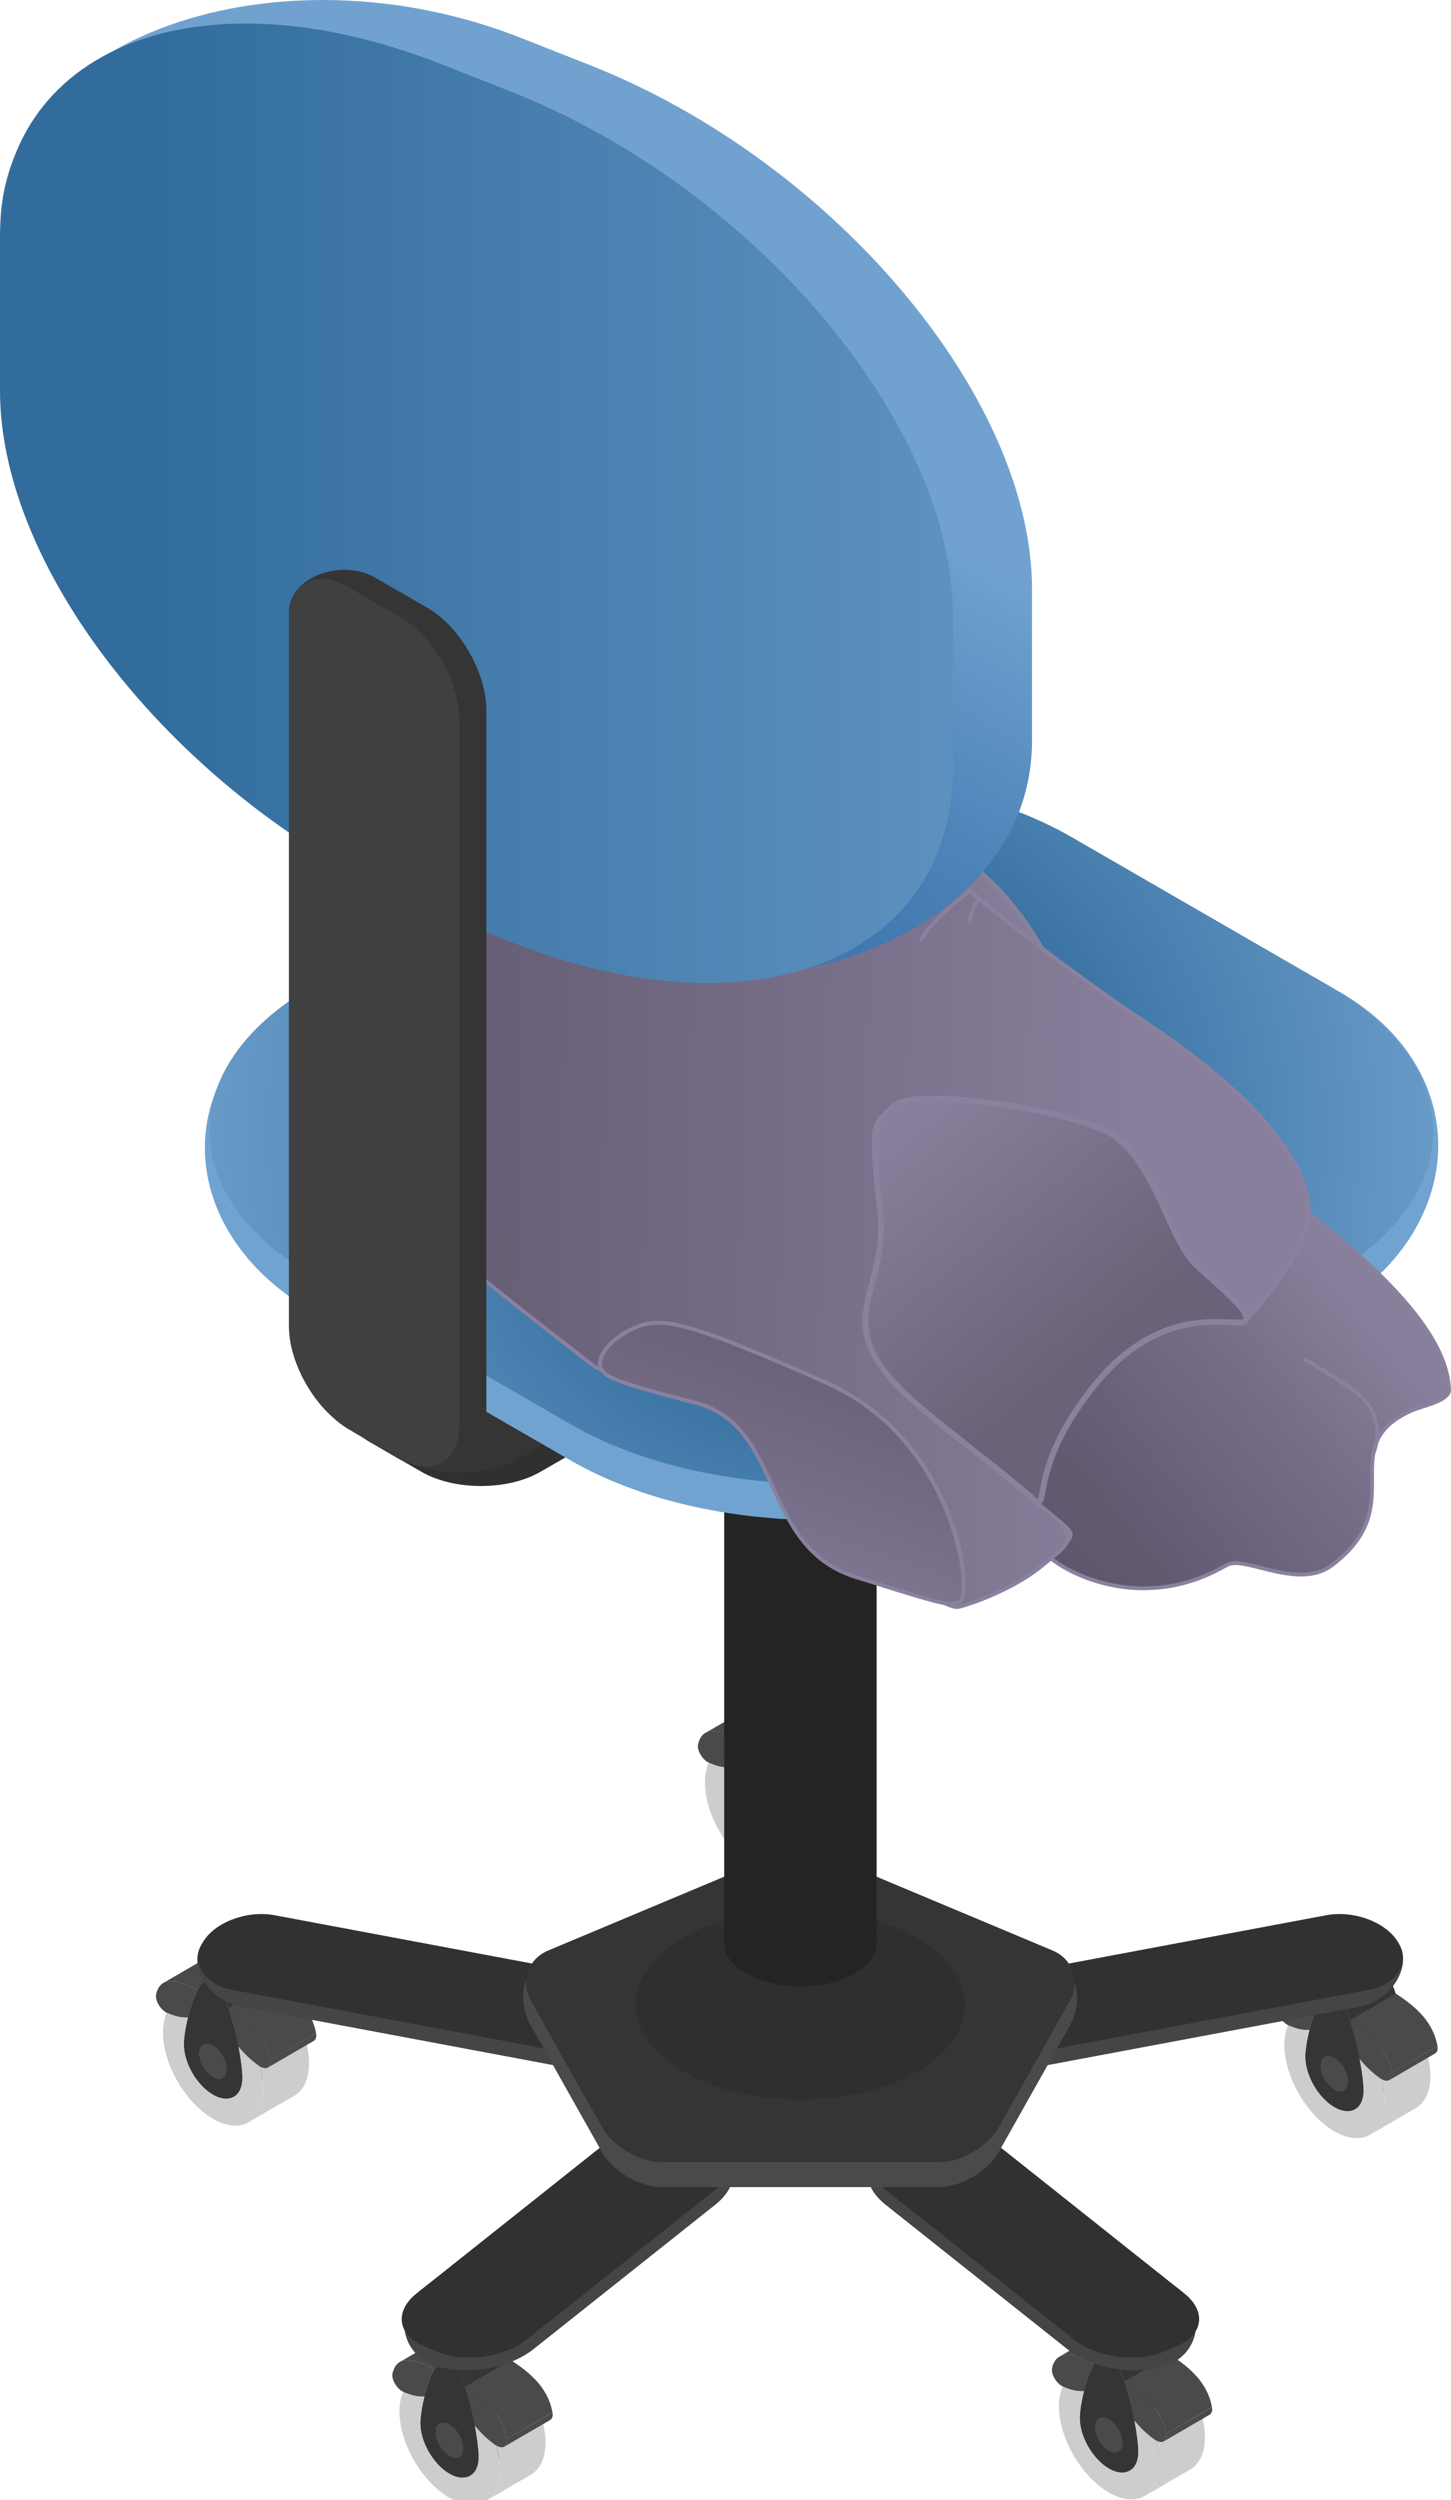
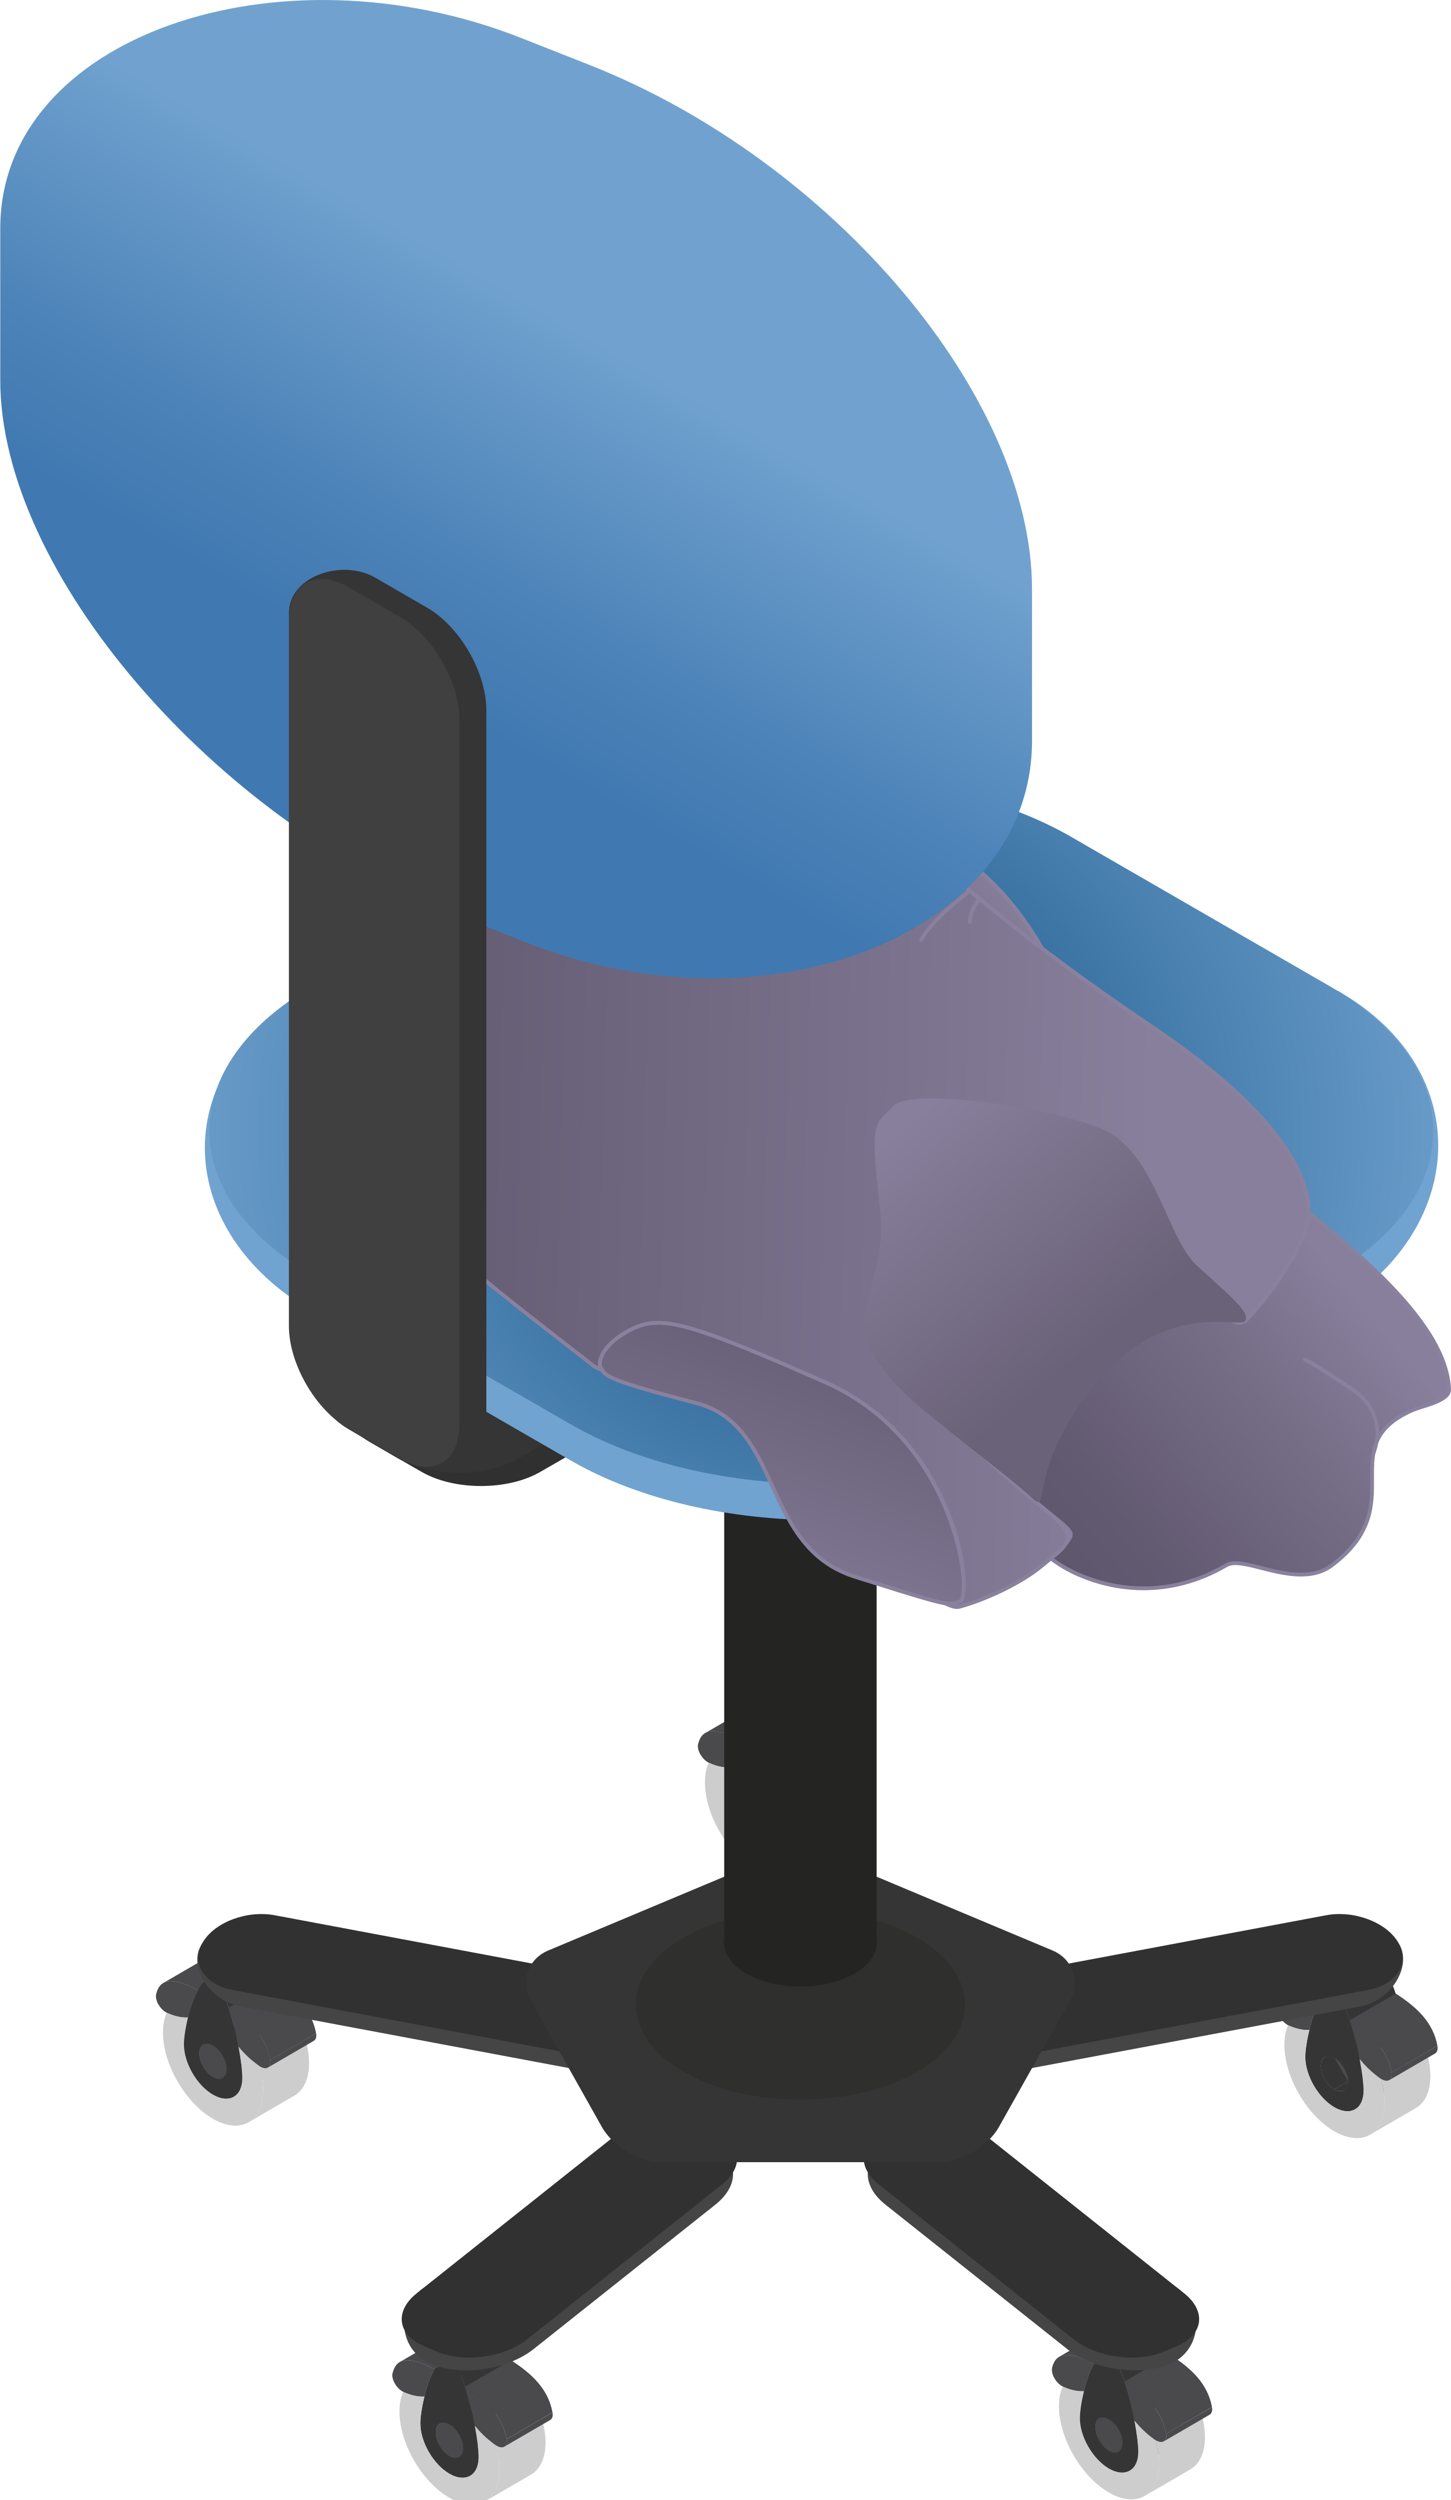
<svg xmlns="http://www.w3.org/2000/svg" xmlns:xlink="http://www.w3.org/1999/xlink" id="Calque_2" data-name="Calque 2" viewBox="0 0 223.1 384.38">
  <defs>
    <radialGradient id="Dégradé_sans_nom_34" data-name="Dégradé sans nom 34" cx="126.27" cy="173.83" fx="126.27" fy="173.83" r="105.97" gradientUnits="userSpaceOnUse">
      <stop offset=".32" stop-color="#316c9c" />
      <stop offset=".73" stop-color="#598ebc" />
      <stop offset="1" stop-color="#71a2cf" />
    </radialGradient>
    <linearGradient id="Dégradé_sans_nom_18" data-name="Dégradé sans nom 18" x1="674.31" y1="-2988.55" x2="762.79" y2="-2978.92" gradientTransform="translate(1773.77 2795.08) rotate(-45.57)" gradientUnits="userSpaceOnUse">
      <stop offset=".23" stop-color="#5b5469" />
      <stop offset=".44" stop-color="#625a71" />
      <stop offset=".77" stop-color="#766d87" />
      <stop offset="1" stop-color="#887f9c" />
    </linearGradient>
    <linearGradient id="Dégradé_sans_nom_434" data-name="Dégradé sans nom 434" x1="-29.49" y1="-182.9" x2="131.1" y2="-165.41" gradientTransform="translate(74.98 351.18) rotate(-4.77)" gradientUnits="userSpaceOnUse">
      <stop offset=".06" stop-color="#5b5469" />
      <stop offset=".91" stop-color="#887f9c" />
    </linearGradient>
    <linearGradient id="Dégradé_sans_nom_435" data-name="Dégradé sans nom 435" x1="6939.22" y1="2514.14" x2="6979.15" y2="2420.06" gradientTransform="translate(5596 -4795.08) rotate(117.77)" gradientUnits="userSpaceOnUse">
      <stop offset="0" stop-color="#887f9c" />
      <stop offset=".44" stop-color="#6a6278" />
    </linearGradient>
    <linearGradient id="Dégradé_sans_nom_434-2" data-name="Dégradé sans nom 434" x1="6953.27" y1="2511.54" x2="7028.45" y2="2500.68" gradientTransform="translate(5596 -4795.08) rotate(117.77)" xlink:href="#Dégradé_sans_nom_434" />
    <linearGradient id="Dégradé_sans_nom_33" data-name="Dégradé sans nom 33" x1="93.46" y1="50.33" x2="61.84" y2="105.09" gradientUnits="userSpaceOnUse">
      <stop offset=".04" stop-color="#71a2cf" />
      <stop offset=".11" stop-color="#6c9ecc" />
      <stop offset=".68" stop-color="#4c83b8" />
      <stop offset="1" stop-color="#4079b1" />
    </linearGradient>
    <linearGradient id="Dégradé_sans_nom_32" data-name="Dégradé sans nom 32" x1="202.84" y1="77.37" x2="21.22" y2="77.37" gradientUnits="userSpaceOnUse">
      <stop offset="0" stop-color="#71a2cf" />
      <stop offset="1" stop-color="#316c9c" />
    </linearGradient>
  </defs>
  <g id="scene_radiologie">
    <g id="scene_radiologie-2" data-name="scene_radiologie">
      <g id="siege">
        <g id="pied_fauteuil">
          <g id="roues">
            <g id="roue">
              <g style="isolation: isolate;">
                <path d="m61.98,367.72l7.05-4.1s.07.03.1.05l-7.05,4.1s-.07-.03-.1-.05Z" style="fill: #cecdcd;" />
                <polygon points="62.09 367.77 69.13 363.67 69.22 363.71 62.17 367.81 62.09 367.77" style="fill: #cecdcd;" />
                <path d="m76.15,376.22c-2.35,1.37-4.7,2.73-7.05,4.1-2.48-1.43-4.48-4.89-4.47-7.75,0-.95.23-2.51.63-4.12l7.05-4.1c-.4,1.61-.63,3.17-.63,4.12,0,2.85,2,6.32,4.47,7.75Z" style="fill: #cecdcd;" />
                <path d="m74.07,369.86c0,1.33.94,2.96,2.09,3.63l-7.05,4.1c-1.16-.67-2.1-2.29-2.09-3.63,2.35-1.37,4.7-2.73,7.05-4.1-2.35,1.37-4.7,2.73-7.05,4.1,0-.66.24-1.12.61-1.34l7.05-4.1c-.38.22-.61.68-.61,1.34Z" style="fill: #353535;" />
                <path d="m76.16,373.48c.58.34,1.11.37,1.49.15l-7.05,4.1c-.38.22-.91.19-1.49-.15,2.11-1.23,4.93-2.87,7.05-4.1Z" style="fill: #353535;" />
                <path d="m76.15,376.23c1.25.72,2.38.79,3.19.31l-7.05,4.1c-.82.47-1.95.41-3.19-.31,2.35-1.37,4.7-2.73,7.05-4.1,0,0,0,0,0,0Z" style="fill: #cecdcd;" />
                <path d="m69.22,363.71c1.34.57,2.3.68,3.09.64-2.07,1.21-4.15,2.41-6.22,3.62l-.82.48c-.79.04-1.75-.07-3.09-.64,2.11-1.23,4.93-2.87,7.05-4.1Z" style="fill: #cecdcd;" />
                <path d="m67.63,372.61l7.05-4.1c.38-.22.91-.19,1.5.15l-7.05,4.1c-.58-.34-1.11-.37-1.5-.15Z" style="fill: #4a494b;" />
                <path d="m77.65,373.63l-7.05,4.1c.38-.22.61-.69.61-1.35,0-1.33-.93-2.95-2.09-3.62l7.05-4.1c1.16.67,2.09,2.29,2.09,3.62,0,.66-.24,1.13-.61,1.35Z" style="fill: #4a494b;" />
                <path d="m73.84,360.14c-.63,1.12-1.16,2.69-1.54,4.22l-7.05,4.1c.38-1.53.91-3.1,1.54-4.22,2.11-1.23,4.93-2.87,7.05-4.1Z" style="fill: #4a494b;" />
-                 <path d="m79.35,376.54l-7.05,4.1c.8-.47,1.3-1.46,1.31-2.88,0-.95-.22-2.78-.6-4.84l7.05-4.1c.39,2.06.61,3.89.6,4.84,0,1.42-.5,2.41-1.31,2.88Z" style="fill: #353535;" />
                <path d="m73,372.91c.39,2.06.61,3.89.6,4.84,0,2.85-2.03,4-4.5,2.57s-4.48-4.89-4.47-7.75c0-.95.23-2.51.63-4.12.38-1.53.91-3.1,1.54-4.22.69-1.22,1.5-1.91,2.36-1.41s1.66,2.11,2.34,4.12c.62,1.84,1.14,4.01,1.51,5.97Zm-3.89,4.66c1.16.67,2.1.13,2.1-1.2s-.93-2.95-2.09-3.62-2.1-.13-2.11,1.19.94,2.96,2.09,3.63" style="fill: #353535;" />
                <path d="m69.13,372.76c1.16.67,2.09,2.29,2.09,3.62s-.95,1.87-2.1,1.2-2.1-2.29-2.09-3.63.95-1.86,2.11-1.19Z" style="fill: #4a494b;" />
                <path d="m68.51,359.05c1.18-.68,3.08-.06,5.33,1.09-2.35,1.37-4.7,2.73-7.05,4.1-2.25-1.15-4.16-1.77-5.33-1.09,2.11-1.23,4.93-2.87,7.05-4.1Z" style="fill: #4a494b;" />
                <path d="m60.36,364.87c.68-2.85,3.19-2.29,6.43-.64-.63,1.12-1.16,2.69-1.54,4.22-.79.04-1.75-.07-3.09-.64l-.08-.04s-.07-.03-.1-.05c-.04-.02-.07-.04-.11-.06-.96-.55-1.72-1.92-1.52-2.79Z" style="fill: #4a494b;" />
                <path d="m73,372.91l7.05-4.1c.79.96,1.76,1.97,3.16,2.97l-7.05,4.1c-1.39-1-2.37-2.01-3.16-2.97Z" style="fill: #cecdcd;" />
                <path d="m76.16,375.88l7.05-4.1c.05.04.08.05.11.07l-7.05,4.1s-.06-.04-.11-.07Z" style="fill: #cecdcd;" />
                <path d="m81.63,380.46l-7.05,4.1c1.38-.8,2.24-2.51,2.25-4.94,0-1.18-.19-2.42-.56-3.66l7.05-4.1c.36,1.24.56,2.48.56,3.66,0,2.43-.86,4.14-2.25,4.94Z" style="fill: #cecdcd;" />
                <path d="m73,372.91c.79.96,1.76,1.97,3.16,2.97.05.04.08.05.11.07.36,1.24.56,2.48.56,3.66-.01,4.89-3.48,6.86-7.73,4.41s-7.69-8.41-7.68-13.3c0-1.17.21-2.18.57-3,.03.02.07.03.1.05l.08.04c1.34.57,2.3.68,3.09.64-.4,1.61-.63,3.17-.63,4.12,0,2.85,2,6.32,4.47,7.75s4.49.29,4.5-2.57c0-.95-.22-2.78-.6-4.84Z" style="fill: #cecdcd;" />
                <path d="m67.99,362.83l7.05-4.1c.37-.22.76-.24,1.16,0,.86.5,1.66,2.11,2.34,4.12.62,1.84,1.14,4.01,1.51,5.97l-7.05,4.1c-.37-1.96-.89-4.13-1.51-5.97-.68-2.01-1.48-3.63-2.34-4.12-.4-.23-.79-.21-1.16,0Z" style="fill: #353535;" />
                <path d="m84.59,372.06l-7.05,4.1c.31-.18.47-.59.36-1.16l7.05-4.1c.1.58-.05.98-.36,1.16Z" style="fill: #4a494b;" />
                <path d="m78.54,362.85c3.24,2.09,5.75,4.43,6.41,8.04l-7.05,4.1c-.66-3.62-3.17-5.95-6.41-8.04,2.11-1.23,4.93-2.87,7.05-4.1Z" style="fill: #4a494b;" />
                <path d="m77.91,374.99c.2,1.11-.57,1.59-1.52,1.04-.04-.02-.07-.04-.11-.07-.03-.02-.06-.04-.09-.06h-.03c-1.39-1.01-2.37-2.03-3.16-2.98-.37-1.96-.89-4.13-1.51-5.97,3.24,2.09,5.75,4.43,6.41,8.04Z" style="fill: #4a494b;" />
              </g>
            </g>
            <g id="roue-2" data-name="roue">
              <g style="isolation: isolate;">
                <path d="m163.38,366.9l7.05-4.1s.07.03.1.05l-7.05,4.1s-.07-.03-.1-.05Z" style="fill: #cecdcd;" />
                <polygon points="163.48 366.95 170.53 362.85 170.61 362.89 163.56 366.99 163.48 366.95" style="fill: #cecdcd;" />
                <path d="m177.55,375.41c1.25.72,2.38.79,3.19.31l-7.05,4.1c-.82.47-1.95.41-3.19-.31,2.35-1.37,4.7-2.73,7.05-4.1-1.82,1.06-3.64,2.12-5.46,3.17-.29.17-.58.34-.87.5-.06.04-.15.09-.21.12-.03.02-.07.04-.1.06-.06.04-.14.08-.2.12s-.13.1-.2.12c-2.48-1.43-4.48-4.9-4.47-7.75,0-.95.23-2.52.63-4.13l7.05-4.1c-.4,1.61-.63,3.17-.63,4.13,0,2.85,2,6.32,4.47,7.75Z" style="fill: #cecdcd;" />
                <path d="m177.55,372.66c.58.34,1.11.37,1.49.15l-7.05,4.1c-.38.22-.91.19-1.49-.15,2.11-1.23,4.93-2.87,7.05-4.1Z" style="fill: #353535;" />
                <path d="m175.47,369.05c0,1.33.93,2.95,2.09,3.62l-7.05,4.1c-1.16-.67-2.09-2.29-2.09-3.62,2.35-1.37,4.7-2.73,7.05-4.1-2.35,1.37-4.7,2.73-7.05,4.1,0-.66.24-1.13.61-1.35l7.05-4.1c-.38.22-.61.69-.61,1.35Z" style="fill: #353535;" />
                <path d="m170.61,362.89c1.34.57,2.3.68,3.09.64-2.07,1.21-4.15,2.41-6.22,3.62l-.82.48c-.79.04-1.75-.07-3.09-.64,2.11-1.23,4.93-2.87,7.05-4.1Z" style="fill: #cecdcd;" />
                <path d="m169.03,371.79l7.05-4.1c.38-.22.91-.19,1.49.15l-7.05,4.1c-.58-.34-1.11-.37-1.49-.15Z" style="fill: #4a494b;" />
                <path d="m179.04,372.81l-7.05,4.1c.38-.22.61-.68.61-1.34,0-1.34-.93-2.96-2.09-3.62l7.05-4.1c1.16.67,2.09,2.29,2.09,3.62,0,.66-.24,1.12-.61,1.34Z" style="fill: #4a494b;" />
                <path d="m170.52,371.94c1.16.67,2.09,2.29,2.09,3.62s-.95,1.86-2.1,1.2-2.09-2.29-2.09-3.62.95-1.87,2.1-1.2Z" style="fill: #4a494b;" />
                <path d="m175.23,359.32c-.63,1.12-1.16,2.69-1.53,4.21l-7.05,4.1c.38-1.53.91-3.1,1.53-4.21,2.11-1.23,4.93-2.87,7.05-4.1Z" style="fill: #4a494b;" />
                <path d="m169.9,358.24c1.18-.68,3.08-.06,5.33,1.09l-7.05,4.1c-2.25-1.15-4.16-1.77-5.33-1.09,2.11-1.23,4.93-2.87,7.05-4.1Z" style="fill: #4a494b;" />
                <path d="m161.76,364.05c.68-2.84,3.19-2.28,6.43-.63-.63,1.12-1.16,2.69-1.53,4.21-.79.04-1.75-.07-3.09-.64l-.08-.04s-.07-.03-.1-.05c-.04-.02-.07-.04-.11-.06-.96-.55-1.72-1.91-1.51-2.79Z" style="fill: #4a494b;" />
                <path d="m180.74,375.73l-7.05,4.1c.81-.47,1.31-1.46,1.31-2.88,0-.96-.22-2.78-.61-4.85l7.05-4.1c.39,2.06.61,3.89.61,4.85,0,1.41-.5,2.41-1.31,2.88Z" style="fill: #353535;" />
                <path d="m174.4,372.1l7.05-4.1c.79.96,1.76,1.97,3.16,2.97l-7.05,4.1c-1.39-1-2.37-2.01-3.16-2.97Z" style="fill: #cecdcd;" />
                <path d="m183.02,379.65l-7.05,4.1c1.38-.8,2.24-2.51,2.25-4.94,0-1.18-.2-2.42-.56-3.66l7.05-4.1c.36,1.24.56,2.48.56,3.66,0,2.43-.87,4.14-2.25,4.94Z" style="fill: #cecdcd;" />
                <path d="m177.55,375.07l7.05-4.1c.05.03.08.05.11.07l-7.05,4.1s-.06-.04-.11-.07Z" style="fill: #cecdcd;" />
                <path d="m174.4,372.1c.79.96,1.76,1.97,3.16,2.97.05.03.08.05.11.07.36,1.24.56,2.48.56,3.66-.01,4.89-3.48,6.86-7.73,4.41s-7.7-8.42-7.68-13.3c0-1.18.21-2.18.57-3,.03.02.07.03.1.05l.08.04c1.34.57,2.3.68,3.09.64-.4,1.61-.63,3.17-.63,4.13,0,2.85,2,6.32,4.47,7.75s4.49.28,4.5-2.57c0-.96-.22-2.78-.61-4.85Z" style="fill: #cecdcd;" />
                <path d="m174.4,372.1c.39,2.06.61,3.89.61,4.85,0,2.85-2.03,4-4.5,2.57s-4.48-4.9-4.47-7.75c0-.95.23-2.52.63-4.13.38-1.53.91-3.1,1.53-4.21.69-1.23,1.5-1.91,2.36-1.41s1.67,2.12,2.35,4.13c.62,1.84,1.14,4,1.5,5.96Zm-3.89,4.66c1.16.67,2.1.13,2.1-1.2s-.93-2.96-2.09-3.62-2.1-.13-2.1,1.2.93,2.95,2.09,3.62" style="fill: #353535;" />
                <path d="m169.39,362.01l7.05-4.1c.37-.22.76-.24,1.16,0,.86.5,1.67,2.12,2.35,4.13.62,1.84,1.14,4,1.5,5.96l-7.05,4.1c-.37-1.96-.88-4.12-1.5-5.96-.68-2.02-1.48-3.63-2.35-4.13-.4-.23-.79-.21-1.16,0Z" style="fill: #353535;" />
                <path d="m185.99,371.24l-7.05,4.1c.31-.18.47-.59.36-1.16l7.05-4.1c.1.58-.05.98-.36,1.16Z" style="fill: #4a494b;" />
                <path d="m179.3,374.17c.2,1.11-.57,1.59-1.52,1.04-.04-.02-.08-.05-.12-.07-.03-.02-.06-.04-.08-.06h-.03c-1.39-1.01-2.37-2.03-3.16-2.98-.37-1.96-.88-4.12-1.5-5.96,3.24,2.09,5.74,4.42,6.41,8.03Z" style="fill: #4a494b;" />
                <path d="m179.94,362.04c3.24,2.09,5.74,4.42,6.41,8.03l-7.05,4.1c-.66-3.61-3.17-5.95-6.41-8.03,2.11-1.23,4.93-2.87,7.05-4.1Z" style="fill: #4a494b;" />
              </g>
            </g>
            <g id="roue-3" data-name="roue">
              <g style="isolation: isolate;">
                <path d="m198.04,311.37l7.05-4.1s.07.03.1.05l-7.05,4.1s-.07-.03-.1-.05Z" style="fill: #cecdcd;" />
                <polygon points="198.15 311.42 205.2 307.32 205.28 307.35 198.23 311.45 198.15 311.42" style="fill: #cecdcd;" />
                <path d="m212.21,319.88c1.25.72,2.38.79,3.19.31l-7.05,4.1c-.82.47-1.95.41-3.19-.31,2.35-1.37,4.7-2.73,7.05-4.1-2.35,1.37-4.7,2.73-7.05,4.1-2.48-1.43-4.48-4.9-4.47-7.75,0-.95.23-2.52.63-4.13l7.05-4.1c-.4,1.61-.63,3.17-.63,4.13,0,2.85,2,6.32,4.47,7.75Z" style="fill: #cecdcd;" />
                <path d="m210.13,313.51c0,1.33.93,2.95,2.09,3.62l-7.05,4.1c-1.16-.67-2.09-2.29-2.09-3.62,2.15-1.25,4.29-2.49,6.44-3.74.2-.12.41-.24.61-.36-2.35,1.37-4.7,2.73-7.05,4.1,0-.66.24-1.13.61-1.35l7.05-4.1c-.38.22-.61.69-.61,1.35Z" style="fill: #353535;" />
                <path d="m212.22,317.12c.58.34,1.11.37,1.5.15l-7.05,4.1c-.38.22-.91.19-1.5-.15,2.11-1.23,4.93-2.87,7.05-4.1Z" style="fill: #353535;" />
                <path d="m205.28,307.35c1.34.57,2.3.68,3.09.65-2.07,1.21-4.15,2.41-6.22,3.62l-.82.48c-.79.04-1.75-.07-3.09-.65,2.11-1.23,4.93-2.87,7.05-4.1Z" style="fill: #cecdcd;" />
                <path d="m203.7,316.26l7.05-4.1c.38-.22.91-.19,1.49.15l-7.05,4.1c-.58-.34-1.11-.37-1.49-.15Z" style="fill: #4a494b;" />
                <path d="m213.72,317.27l-7.05,4.1c.38-.22.61-.68.61-1.34,0-1.34-.94-2.96-2.09-3.63l7.05-4.1c1.16.67,2.1,2.29,2.09,3.63,0,.66-.24,1.12-.61,1.34Z" style="fill: #4a494b;" />
                <path d="m209.9,303.79c-.63,1.12-1.16,2.69-1.53,4.21l-7.05,4.1c.38-1.53.91-3.1,1.53-4.21,2.11-1.23,4.93-2.87,7.05-4.1Z" style="fill: #4a494b;" />
                <path d="m204.57,302.7c1.18-.68,3.08-.06,5.33,1.08l-7.05,4.1c-2.25-1.15-4.15-1.77-5.33-1.08,2.11-1.23,4.93-2.87,7.05-4.1Z" style="fill: #4a494b;" />
                <path d="m215.41,320.19l-7.05,4.1c.81-.47,1.31-1.46,1.31-2.88,0-.95-.22-2.78-.61-4.84l7.05-4.1c.39,2.06.61,3.89.61,4.84,0,1.41-.5,2.41-1.31,2.88Z" style="fill: #353535;" />
                <path d="m209.06,316.56c.39,2.06.61,3.89.61,4.84,0,2.85-2.03,4-4.5,2.57s-4.48-4.9-4.47-7.75c0-.95.23-2.52.63-4.13.38-1.53.91-3.1,1.53-4.21.69-1.23,1.5-1.91,2.36-1.41s1.66,2.11,2.34,4.13c.62,1.84,1.14,4.01,1.5,5.96Zm-3.89,4.66c1.16.67,2.1.13,2.11-1.19s-.94-2.96-2.09-3.63-2.1-.13-2.1,1.2.93,2.95,2.09,3.62" style="fill: #353535;" />
-                 <path d="m205.19,316.4c1.16.67,2.1,2.29,2.09,3.63s-.95,1.86-2.11,1.19-2.09-2.29-2.09-3.62.95-1.87,2.1-1.2Z" style="fill: #4a494b;" />
+                 <path d="m205.19,316.4c1.16.67,2.1,2.29,2.09,3.63Z" style="fill: #4a494b;" />
                <path d="m196.42,308.52c.68-2.85,3.19-2.29,6.43-.64-.63,1.12-1.16,2.69-1.53,4.21-.79.04-1.75-.07-3.09-.65l-.08-.03s-.07-.03-.1-.05c-.03-.02-.07-.03-.1-.05-.96-.56-1.73-1.92-1.52-2.8Z" style="fill: #4a494b;" />
                <path d="m209.06,316.56l7.05-4.1c.79.96,1.76,1.97,3.16,2.97l-7.05,4.1c-1.39-1-2.37-2.01-3.16-2.97Z" style="fill: #cecdcd;" />
                <path d="m219.93,319.17c0,2.43-.86,4.14-2.25,4.94l-7.05,4.1c1.38-.8,2.24-2.51,2.25-4.94,0-1.18-.19-2.42-.56-3.66l7.05-4.1c.36,1.24.56,2.48.56,3.66Z" style="fill: #cecdcd;" />
                <path d="m212.22,319.53l7.05-4.1c.05.04.08.05.11.07l-7.05,4.1s-.06-.04-.11-.07Z" style="fill: #cecdcd;" />
                <path d="m209.06,316.56c.79.96,1.76,1.97,3.16,2.97.05.04.08.05.11.07.36,1.24.56,2.48.56,3.66-.01,4.89-3.47,6.86-7.73,4.41s-7.69-8.42-7.68-13.3c0-1.17.21-2.18.57-3,.03.02.07.03.1.05l.08.03c1.34.57,2.3.68,3.09.65-.4,1.61-.63,3.17-.63,4.13,0,2.85,2,6.32,4.47,7.75s4.49.28,4.5-2.57c0-.95-.22-2.78-.61-4.84Z" style="fill: #cecdcd;" />
                <path d="m204.05,306.48l7.05-4.1c.37-.22.76-.24,1.16,0,.86.5,1.66,2.11,2.34,4.13.62,1.84,1.14,4.01,1.5,5.96l-7.05,4.1c-.37-1.96-.88-4.13-1.5-5.96-.68-2.02-1.48-3.63-2.34-4.13-.4-.23-.79-.21-1.16,0Z" style="fill: #353535;" />
                <path d="m220.65,315.71l-7.05,4.1c.31-.18.47-.59.36-1.17l7.05-4.1c.1.58-.05.99-.36,1.17Z" style="fill: #4a494b;" />
                <path d="m213.97,318.63c.2,1.11-.56,1.59-1.51,1.04-.04-.02-.08-.05-.12-.08-.03-.02-.06-.04-.09-.06h-.03c-1.39-1.01-2.37-2.02-3.16-2.98-.37-1.96-.88-4.13-1.5-5.96,3.24,2.09,5.74,4.42,6.41,8.04Z" style="fill: #4a494b;" />
                <path d="m214.61,306.5c3.24,2.09,5.74,4.42,6.41,8.04l-7.05,4.1c-.66-3.61-3.17-5.95-6.41-8.04,2.11-1.23,4.93-2.87,7.05-4.1Z" style="fill: #4a494b;" />
              </g>
            </g>
            <g id="roue-4" data-name="roue">
              <g style="isolation: isolate;">
                <path d="m25.63,309.44l7.05-4.1s.06.03.1.05l-7.05,4.1s-.06-.03-.1-.05Z" style="fill: #cecdcd;" />
                <polygon points="25.73 309.48 32.78 305.39 32.86 305.42 25.81 309.51 25.73 309.48" style="fill: #cecdcd;" />
                <path d="m39.8,317.94c1.25.72,2.37.79,3.19.31l-7.05,4.1c-.81.47-1.94.41-3.19-.31,2.35-1.37,4.7-2.73,7.05-4.1,0,0,0,0,0,0Z" style="fill: #cecdcd;" />
                <path d="m39.8,317.94c-2.35,1.37-4.7,2.73-7.05,4.1-2.48-1.43-4.48-4.9-4.47-7.75,0-.95.23-2.52.63-4.13l7.05-4.1c-.4,1.61-.63,3.17-.63,4.13,0,2.85,1.99,6.31,4.47,7.75Z" style="fill: #cecdcd;" />
                <path d="m39.81,315.2c.58.34,1.11.37,1.49.15l-7.05,4.1c-.38.22-.91.19-1.49-.15,2.11-1.23,4.93-2.87,7.05-4.1Z" style="fill: #353535;" />
                <path d="m37.71,311.57c0,1.34.93,2.96,2.09,3.63-2.07,1.21-4.15,2.41-6.22,3.62l-.82.48c-1.16-.67-2.1-2.29-2.09-3.63,2.35-1.37,4.7-2.73,7.05-4.1-2.35,1.37-4.7,2.73-7.05,4.1,0-.66.23-1.12.61-1.34l7.05-4.1c-.38.22-.61.68-.61,1.34Z" style="fill: #353535;" />
                <path d="m32.86,305.42c1.35.58,2.31.69,3.1.65-2.07,1.21-4.15,2.41-6.22,3.62l-.82.48c-.79.04-1.75-.07-3.1-.65,2.11-1.23,4.93-2.87,7.05-4.1Z" style="fill: #cecdcd;" />
                <path d="m31.28,314.33l7.05-4.1c.38-.22.91-.19,1.5.15l-7.05,4.1c-.59-.34-1.12-.37-1.5-.15Z" style="fill: #4a494b;" />
                <path d="m41.3,315.34l-7.05,4.1c.38-.22.61-.69.61-1.35,0-1.33-.93-2.95-2.09-3.62l7.05-4.1c1.16.67,2.09,2.29,2.09,3.62,0,.66-.24,1.13-.61,1.35Z" style="fill: #4a494b;" />
                <path d="m32.77,314.47c1.16.67,2.09,2.29,2.09,3.62s-.95,1.87-2.1,1.2-2.1-2.29-2.09-3.63.95-1.86,2.11-1.19Z" style="fill: #4a494b;" />
                <path d="m37.49,301.85c-.63,1.12-1.16,2.69-1.53,4.22l-7.05,4.1c.38-1.53.91-3.1,1.53-4.22,2.11-1.23,4.93-2.87,7.05-4.1Z" style="fill: #4a494b;" />
                <path d="m32.16,300.77c1.18-.68,3.08-.06,5.33,1.09l-7.05,4.1c-2.25-1.15-4.16-1.77-5.33-1.09,2.11-1.23,4.93-2.87,7.05-4.1Z" style="fill: #4a494b;" />
                <path d="m24.01,306.59c.67-2.85,3.19-2.29,6.43-.64-.63,1.12-1.16,2.69-1.53,4.22-.79.04-1.75-.07-3.1-.65l-.08-.03s-.06-.03-.1-.05c-.04-.02-.08-.04-.11-.06-.96-.55-1.72-1.92-1.51-2.79Z" style="fill: #4a494b;" />
-                 <path d="m42.99,318.26l-7.05,4.1c.81-.47,1.3-1.46,1.31-2.88,0-.95-.22-2.78-.6-4.84l7.05-4.1c.39,2.06.61,3.89.6,4.84,0,1.42-.5,2.42-1.31,2.88Z" style="fill: #353535;" />
                <path d="m36.65,314.63l7.05-4.1c.79.96,1.77,1.97,3.16,2.97l-7.05,4.1c-1.39-1-2.37-2.01-3.16-2.97Z" style="fill: #cecdcd;" />
                <path d="m46.85,313.5s.08.06.11.08l-7.05,4.1s0,0,0,0c2.34-1.36,4.68-2.72,7.01-4.08-2.34,1.36-4.68,2.72-7.01,4.08-.03-.02-.06-.04-.11-.08,2.11-1.23,4.93-2.87,7.05-4.1Z" style="fill: #cecdcd;" />
                <path d="m45.27,322.18l-7.05,4.1c1.38-.8,2.24-2.51,2.25-4.95,0-1.18-.19-2.42-.55-3.66l7.05-4.1c.36,1.24.56,2.48.55,3.66,0,2.43-.86,4.14-2.25,4.95Z" style="fill: #cecdcd;" />
                <path d="m36.65,314.63c.79.96,1.77,1.97,3.16,2.97.05.04.08.06.11.08.36,1.24.56,2.48.55,3.66-.01,4.89-3.47,6.86-7.73,4.41-4.26-2.46-7.7-8.41-7.68-13.3,0-1.17.21-2.18.57-3,.03.02.06.03.1.05l.08.03c1.35.58,2.31.69,3.1.65-.4,1.61-.63,3.17-.63,4.13,0,2.85,1.99,6.32,4.47,7.75s4.49.28,4.5-2.57c0-.95-.22-2.78-.6-4.84Z" style="fill: #cecdcd;" />
                <path d="m36.65,314.63c.39,2.06.61,3.89.6,4.84,0,2.85-2.02,4-4.5,2.57s-4.48-4.9-4.47-7.75c0-.95.23-2.52.63-4.13.38-1.53.91-3.1,1.53-4.22.69-1.22,1.5-1.91,2.36-1.41s1.66,2.11,2.34,4.12c.62,1.84,1.14,4.01,1.5,5.96Zm-3.89,4.67c1.16.67,2.1.13,2.1-1.2s-.93-2.95-2.09-3.62-2.1-.13-2.11,1.19.93,2.96,2.09,3.63" style="fill: #353535;" />
                <path d="m31.64,304.55l7.05-4.1c.37-.22.76-.24,1.17,0,.86.5,1.66,2.11,2.34,4.12.62,1.84,1.14,4.01,1.5,5.96l-7.05,4.1c-.37-1.96-.88-4.13-1.5-5.96-.68-2.01-1.48-3.62-2.34-4.12-.4-.23-.79-.21-1.17,0Z" style="fill: #353535;" />
                <path d="m48.24,313.77l-7.05,4.1c.31-.18.47-.59.36-1.17l7.05-4.1c.11.58-.05.98-.36,1.17Z" style="fill: #4a494b;" />
                <path d="m42.19,304.57c3.24,2.09,5.75,4.43,6.41,8.04l-7.05,4.1c-.66-3.62-3.17-5.95-6.41-8.04l7.05-4.1s0,0,0,0Z" style="fill: #4a494b;" />
                <path d="m41.55,316.7c.21,1.11-.56,1.59-1.52,1.04-.04-.02-.08-.05-.11-.07-.03-.02-.06-.04-.09-.06l-.02-.02c-1.39-1-2.37-2.01-3.16-2.97-.37-1.96-.88-4.13-1.5-5.96,3.24,2.09,5.75,4.43,6.41,8.04Z" style="fill: #4a494b;" />
              </g>
            </g>
            <g id="roue-5" data-name="roue">
              <g style="isolation: isolate;">
                <path d="m108.96,271l7.05-4.1s.07.03.1.05l-7.05,4.1s-.07-.03-.1-.05Z" style="fill: #cecdcd;" />
                <polygon points="109.07 271.05 116.11 266.96 116.2 266.99 109.15 271.09 109.07 271.05" style="fill: #cecdcd;" />
                <path d="m123.13,279.51c-2.35,1.37-4.7,2.73-7.05,4.1-2.48-1.43-4.48-4.9-4.47-7.75,0-.95.23-2.52.63-4.12l7.05-4.1c-.4,1.61-.63,3.17-.63,4.12,0,2.85,2,6.32,4.47,7.75Z" style="fill: #cecdcd;" />
                <path d="m121.05,273.14c0,1.34.93,2.96,2.09,3.62l-7.05,4.1c-1.16-.67-2.09-2.29-2.09-3.62,2.35-1.37,4.7-2.73,7.05-4.1-2.35,1.37-4.7,2.73-7.05,4.1,0-.66.24-1.12.61-1.34l7.05-4.1c-.38.22-.61.68-.61,1.34Z" style="fill: #353535;" />
                <path d="m123.13,279.51c1.25.72,2.38.79,3.19.31l-7.05,4.1c-.82.47-1.95.41-3.19-.31,2.35-1.37,4.7-2.73,7.05-4.1,0,0,0,0,0,0Z" style="fill: #cecdcd;" />
                <path d="m123.14,276.77c.58.34,1.11.37,1.49.15l-7.05,4.1c-.38.22-.91.19-1.49-.15,2.11-1.23,4.93-2.87,7.05-4.1Z" style="fill: #353535;" />
                <path d="m116.2,266.99c1.34.58,2.3.69,3.09.65-2.07,1.21-4.15,2.41-6.22,3.62l-.82.48c-.79.04-1.75-.07-3.09-.65,2.11-1.23,4.93-2.87,7.05-4.1Z" style="fill: #cecdcd;" />
                <path d="m114.62,275.9l7.05-4.1c.38-.22.91-.19,1.49.15l-7.05,4.1c-.58-.34-1.11-.37-1.49-.15Z" style="fill: #4a494b;" />
                <path d="m116.11,276.04c1.16.67,2.1,2.29,2.09,3.62s-.95,1.87-2.11,1.2-2.09-2.29-2.09-3.62.95-1.86,2.1-1.2Z" style="fill: #4a494b;" />
                <path d="m124.63,276.91l-7.05,4.1c.38-.22.61-.68.61-1.35,0-1.33-.94-2.95-2.09-3.62l7.05-4.1c1.16.67,2.1,2.29,2.09,3.62,0,.66-.24,1.13-.61,1.35Z" style="fill: #4a494b;" />
                <path d="m120.82,263.42c-.63,1.12-1.16,2.69-1.54,4.22l-7.05,4.1c.38-1.53.91-3.1,1.54-4.22,2.11-1.23,4.93-2.87,7.05-4.1Z" style="fill: #4a494b;" />
                <path d="m115.49,262.34c1.18-.68,3.08-.06,5.33,1.09l-7.05,4.1c-2.25-1.15-4.16-1.77-5.33-1.09,2.11-1.23,4.93-2.87,7.05-4.1Z" style="fill: #4a494b;" />
                <path d="m107.34,268.15c.68-2.85,3.19-2.29,6.43-.64-.63,1.12-1.16,2.69-1.54,4.22-.79.04-1.75-.07-3.09-.65l-.08-.03s-.07-.03-.1-.05c-.04-.02-.07-.04-.11-.06-.96-.55-1.72-1.92-1.52-2.79Z" style="fill: #4a494b;" />
                <path d="m126.33,279.82l-7.05,4.1c.81-.47,1.31-1.46,1.31-2.88,0-.95-.22-2.78-.61-4.84l7.05-4.1c.39,2.06.61,3.89.61,4.84,0,1.41-.5,2.41-1.31,2.88Z" style="fill: #353535;" />
                <path d="m119.98,276.2l7.05-4.1c.79.96,1.76,1.97,3.16,2.96l-7.05,4.1c-1.39-1-2.37-2.01-3.16-2.96Z" style="fill: #cecdcd;" />
                <path d="m130.3,275.15c-2.35,1.37-4.7,2.73-7.05,4.1-.03-.02-.06-.04-.11-.08l7.05-4.1c.05.04.08.06.11.08Z" style="fill: #cecdcd;" />
                <path d="m128.61,283.75l-7.05,4.1c1.38-.8,2.24-2.51,2.25-4.94,0-1.18-.19-2.42-.55-3.65l7.05-4.1c.36,1.24.56,2.48.55,3.65,0,2.43-.86,4.14-2.25,4.94Z" style="fill: #cecdcd;" />
                <path d="m119.98,276.2c.79.96,1.76,1.97,3.16,2.96.05.04.08.06.11.08.36,1.24.56,2.48.55,3.65-.01,4.89-3.47,6.86-7.73,4.41s-7.7-8.41-7.68-13.3c0-1.17.21-2.18.57-3,.03.02.07.03.1.05l.08.03c1.34.58,2.3.69,3.09.65-.4,1.61-.63,3.17-.63,4.12,0,2.85,2,6.32,4.47,7.75s4.49.28,4.5-2.57c0-.95-.22-2.78-.61-4.84Z" style="fill: #cecdcd;" />
                <path d="m119.98,276.2c.39,2.06.61,3.89.61,4.84,0,2.85-2.03,4-4.5,2.57s-4.48-4.9-4.47-7.75c0-.95.23-2.52.63-4.12.38-1.53.91-3.1,1.54-4.22.69-1.22,1.5-1.91,2.36-1.41s1.66,2.11,2.34,4.12c.62,1.84,1.14,4.01,1.51,5.97Zm-3.89,4.67c1.16.67,2.1.13,2.11-1.2s-.94-2.95-2.09-3.62-2.1-.13-2.1,1.2.93,2.96,2.09,3.62" style="fill: #353535;" />
                <path d="m114.97,266.12l7.05-4.1c.37-.22.76-.24,1.16,0,.86.5,1.66,2.11,2.34,4.12.62,1.84,1.14,4.01,1.51,5.97l-7.05,4.1c-.37-1.96-.89-4.13-1.51-5.97-.68-2.01-1.48-3.63-2.34-4.12-.4-.23-.79-.21-1.16,0Z" style="fill: #353535;" />
                <path d="m131.57,275.34l-7.05,4.1c.31-.18.47-.59.36-1.16l7.05-4.1c.1.58-.05.98-.36,1.16Z" style="fill: #4a494b;" />
                <path d="m125.52,266.14c3.24,2.09,5.74,4.42,6.41,8.04l-7.05,4.1c-.67-3.62-3.17-5.95-6.41-8.04l7.05-4.1s0,0,0,0Z" style="fill: #4a494b;" />
                <path d="m124.89,278.28c.2,1.11-.57,1.59-1.52,1.04-.04-.02-.07-.04-.11-.07-.03-.02-.06-.04-.09-.06l-.03-.02c-1.39-1-2.37-2.01-3.16-2.96-.37-1.96-.89-4.13-1.51-5.97,3.24,2.09,5.74,4.42,6.41,8.04Z" style="fill: #4a494b;" />
              </g>
            </g>
          </g>
          <g id="pied">
            <g>
              <rect x="112.6" y="262.45" width="20.93" height="41.87" rx="9.38" ry="9.38" style="fill: #464545;" />
              <path d="m94.1,306.48c5.07.95,7.76,4.32,5.98,7.48-1.78,3.16-7.38,4.97-12.45,4.02l-50.53-9.48c-5.07-.95-8.02-6.16-6.24-9.32,1.78-3.16,7.64-3.13,12.71-2.18l50.53,9.48Z" style="fill: #464545;" />
              <path d="m93.05,331.84c4.04-3.21,11.15-4.24,15.81-2.28,4.66,1.95,5.16,6.18,1.13,9.39l-27.94,22.2c-4.04,3.21-11.15,4.24-15.81,2.28-4.66-1.95-5.57-8.15-1.54-11.36l28.35-20.23Z" style="fill: #464545;" />
              <path d="m136.15,338.95c-4.04-3.21-3.53-7.43,1.13-9.39,4.66-1.95,11.77-.93,15.81,2.28l28.22,20.13c4.04,3.21,3.25,9.5-1.41,11.46-4.66,1.95-11.77.93-15.81-2.28l-27.94-22.2Z" style="fill: #464545;" />
              <path d="m158.51,317.98c-5.07.95-10.67-.86-12.45-4.02-1.78-3.16.91-6.53,5.98-7.48l50.53-9.48c5.07-.95,10.86-1.1,12.64,2.06,1.78,3.16-1.1,8.49-6.17,9.44l-50.53,9.48Z" style="fill: #464545;" />
            </g>
            <g>
              <rect x="112.6" y="260.15" width="20.93" height="41.87" rx="8.05" ry="8.05" style="fill: #313131;" />
              <path d="m95.41,304.43c4.35.82,6.46,4.07,4.68,7.23-1.78,3.16-6.79,5.08-11.15,4.26l-53.14-9.97c-4.35-.82-6.46-4.07-4.68-7.23,1.78-3.16,6.79-5.08,11.15-4.26l53.14,9.97Z" style="fill: #313131;" />
              <path d="m94.09,328.72c3.47-2.75,9.64-3.61,13.73-1.89l2.09.88c4.08,1.71,4.59,5.37,1.12,8.12l-30.02,23.86c-3.47,2.75-9.64,3.61-13.73,1.89l-2.09-.88c-4.08-1.71-4.59-5.37-1.12-8.12l30.02-23.86Z" style="fill: #313131;" />
              <path d="m135.11,335.83c-3.47-2.75-2.96-6.41,1.12-8.12l2.09-.88c4.08-1.71,10.26-.86,13.73,1.89l30.02,23.86c3.47,2.75,2.96,6.41-1.12,8.12l-2.09.88c-4.08,1.71-10.26.86-13.73-1.89l-30.02-23.86Z" style="fill: #313131;" />
              <path d="m157.21,315.92c-4.35.82-9.37-1.1-11.15-4.26-1.78-3.16.33-6.42,4.68-7.23l53.14-9.97c4.35-.82,9.37,1.1,11.15,4.26,1.78,3.16-.33,6.42-4.68,7.23l-53.14,9.97Z" style="fill: #313131;" />
            </g>
-             <path d="m128.88,289.4c-3.2-1.08-8.37-.89-11.49.42l-23.17,9.72c-3.12,1.31-6.44,1.84-7.38,1.18s-3.18.28-4.97,2.09c-1.79,1.8-1.91,5.69-.25,8.63l10.95,19.46c1.66,2.94,5.78,5.35,9.16,5.35h42.65c3.38,0,7.5-2.41,9.16-5.35l10.95-19.46c1.66-2.94,1.42-6.88-.53-8.75-1.95-1.87-4.59-3.59-5.87-3.82-1.28-.23-4.95-1.3-8.15-2.38l-21.06-7.09Z" style="fill: #4a494b;" />
            <path d="m128.73,285.99c-3.12-1.31-8.22-1.31-11.33,0l-33.12,13.89c-3.12,1.31-4.31,4.79-2.65,7.73l10.95,19.46c1.66,2.94,5.78,5.35,9.16,5.35h42.65c3.38,0,7.5-2.41,9.16-5.35l10.95-19.46c1.66-2.94.46-6.42-2.65-7.73l-33.12-13.89Z" style="fill: #353535;" />
            <path d="m105.15,318.54c-9.85-5.68-9.86-14.99,0-20.68,9.85-5.69,25.97-5.69,35.83,0,9.86,5.69,9.86,15,0,20.68-9.85,5.68-25.97,5.68-35.83,0Z" style="fill: #2f2f2e;" />
            <polygon points="111.35 190.74 134.79 204.27 134.79 298.6 111.35 298.6 111.35 190.74" style="fill: #242423;" />
            <path d="m131.4,293.79c-4.59-2.65-12.09-2.65-16.67,0-4.58,2.65-4.58,6.98,0,9.63,4.58,2.65,12.08,2.65,16.67,0,4.59-2.65,4.59-6.98,0-9.63Z" style="fill: #242423;" />
          </g>
        </g>
        <g>
          <path d="m56.87,221.71c-5-2.88-5-7.6,0-10.48l34.27-19.79c5-2.88,13.17-2.88,18.16,0l8.06,4.66c4.99,2.89,4.99,7.6-.01,10.48l-34.31,19.73c-5,2.88-13.18,2.87-18.18,0l-7.99-4.6Z" style="fill: #303030;" />
          <path d="m53.51,219.66c-5-2.88-5-7.6,0-10.48l34.27-19.79c5-2.88,13.17-2.88,18.16,0l8.06,4.66c4.99,2.89,4.99,7.6-.01,10.48l-34.31,19.73c-5,2.88-13.18,2.87-18.18,0l-7.99-4.6Z" style="fill: #353535;" />
        </g>
        <g>
          <path d="m48.07,201.64c-21.18-12.22-22.52-36.41-1.34-48.64l41.01-18.74c21.18-12.23,55.83-12.24,77.01-.01l41.22,18.24c21.18,12.23,19.7,36.94-1.48,49.16l-39.69,22.9c-21.18,12.22-55.84,12.22-77.03,0l-39.69-22.9Z" style="fill: #70a3d0;" />
          <path d="m48.07,196.08c-21.18-12.22-21.19-32.23-.01-44.46l39.68-22.92c21.18-12.23,55.83-12.24,77.01-.01l39.74,22.95c21.18,12.23,21.18,32.23,0,44.45l-39.69,22.9c-21.18,12.22-55.84,12.22-77.03,0l-39.69-22.9Z" style="fill: url(#Dégradé_sans_nom_34);" />
        </g>
        <g id="error-92">
          <g id="error-92-ko">
            <path d="m163.21,151.71c-11.61-25.93-31.4-29.15-50.62-24.01-24.92,6.67-20.05,47.7-19.85,49.89,1.79,19.83,65.45,24.57,66.54,59.12.09,2.82,14.21,12.73,29.31,3.93,2.78-1.62,10.97,3.97,16.23,0,12.37-9.33-.03-18.25,12.22-23.76,1.65-.74,5.85-1.46,5.77-3.26-.89-19.73-51.36-43.53-59.59-61.91Z" style="fill: url(#Dégradé_sans_nom_18);" />
            <path d="m175.87,244.49c-5.82,0-10.27-2.08-12-3.05-2.83-1.57-4.84-3.51-4.88-4.73-.62-19.6-21.47-29.48-39.88-38.2-13.89-6.58-25.88-12.26-26.66-20.91l-.03-.28c-1.02-10.18-2.59-43.85,20.1-49.92,23.78-6.36,40.93,1.77,50.97,24.17h0c3.62,8.07,15.32,17.1,27.72,26.67,15.43,11.91,31.39,24.22,31.89,35.35.07,1.57-2.37,2.35-4.33,2.97-.62.2-1.21.39-1.62.57-5.93,2.67-5.91,6.14-5.89,10.15.02,4.13.05,8.82-6.27,13.58-3.28,2.48-7.62,1.37-11.11.49-2.22-.57-4.15-1.05-5.15-.47-4.63,2.7-9.05,3.6-12.86,3.6Zm-48.68-118.58c-4.52,0-9.36.69-14.52,2.07-22.25,5.95-20.67,39.24-19.66,49.3l.03.28c.75,8.31,12.6,13.92,26.33,20.43,18.55,8.79,39.58,18.75,40.21,38.71.03.85,1.74,2.67,4.58,4.23,2.81,1.55,12.86,6.12,24.29-.55,1.21-.71,3.24-.19,5.59.41,3.37.86,7.56,1.92,10.61-.39,6.08-4.59,6.06-9.12,6.04-13.11-.02-4.04-.04-7.86,6.24-10.69.44-.2,1.04-.39,1.68-.6,1.68-.54,3.97-1.27,3.92-2.39-.49-10.86-16.34-23.08-31.67-34.91-12.46-9.61-24.22-18.69-27.9-26.89h0c-7.72-17.24-19.72-25.91-35.76-25.91Z" style="fill: #8a819e;" />
            <path d="m176.7,157.59c-18.59-12.46-27.88-21.12-33.18-25.14-5.54-6.09-18.66-29.43-24.32-30.69-4.2-.94-36.86-7.78-48.62,26.09-10.63,30.62-37.38,26.26.17,65.71,2.31,2.43,18.05,14.53,20.38,16.36,2.33,1.83,8.76,1.29,16.98,5.01,8.22,3.73,34.48,33.43,39.36,32.11,3.52-.95,9.06-3.36,12.46-6.12,1.32-1.07,3.13-2.46,3.52-3.02,2.32-3.32,2.21-.89-10.94-12.83-13.15-11.94,32.25-28.47,32.25-28.47,0,0,4.23,9.02,6.91,6.28,2.68-2.74,8.64-10.48,9.4-15.39.56-3.63-.58-13.94-24.39-29.89Z" style="fill: url(#Dégradé_sans_nom_434);" />
            <path d="m147.17,247.37c-3.2,0-11.71-8.04-20.69-16.53-7.28-6.88-14.81-13.99-18.47-15.65-4.54-2.06-8.62-2.82-11.59-3.38-2.53-.47-4.35-.81-5.44-1.67-.33-.26-.93-.73-1.73-1.35-4.99-3.87-16.69-12.94-18.68-15.04-26.23-27.56-21.24-33.95-12.18-45.55,3.88-4.96,8.7-11.13,11.94-20.46,4.97-14.32,14.17-23.16,27.35-26.28,9.44-2.24,18.25-.74,21.61,0,3.77.84,10.51,10.83,16.46,19.64,3.12,4.63,6.07,9,8.01,11.13,1.33,1,2.92,2.32,4.94,3.98,5.73,4.73,14.38,11.87,28.18,21.11,23.88,16,25.1,26.44,24.52,30.18-.76,4.91-6.55,12.55-9.48,15.55-.48.49-1.04.69-1.65.58-2.4-.41-5.03-5.49-5.62-6.69-3.01,1.13-32.12,12.27-34.1,22.35-.39,2,.34,3.86,2.19,5.54,4.28,3.88,7.16,6.23,9.06,7.78,3.5,2.85,3.71,3.02,2.38,4.82-.14.18-.29.39-.45.62-.33.48-1.49,1.4-2.71,2.38-.3.24-.59.47-.86.7-3.36,2.73-8.87,5.18-12.57,6.18-.12.03-.25.05-.4.05Zm-38.72-146.45c-11.9,0-29.64,4.17-37.58,27.02-3.27,9.42-8.13,15.63-12.03,20.63-8.86,11.34-13.75,17.59,12.14,44.78,1.97,2.07,14.06,11.45,18.62,14.98.8.62,1.4,1.09,1.73,1.35.98.77,2.84,1.11,5.19,1.55,3.01.56,7.12,1.33,11.73,3.42,3.76,1.7,10.98,8.53,18.63,15.76,8.44,7.98,18.03,16.99,20.53,16.34,3.64-.98,9.06-3.38,12.35-6.07.27-.22.57-.46.87-.7,1.08-.87,2.31-1.85,2.59-2.26.17-.24.32-.45.46-.63q.99-1.35-2.28-4.01c-1.91-1.56-4.79-3.91-9.08-7.8-2.01-1.82-2.81-3.87-2.37-6.09,2.14-10.9,33.39-22.4,34.72-22.88l.25-.09.11.24c.81,1.73,3.34,6.28,5.3,6.61.43.06.79-.06,1.13-.41,2.79-2.86,8.59-10.51,9.32-15.23.57-3.63-.67-13.79-24.26-29.6-13.82-9.26-22.49-16.42-28.23-21.15-2.01-1.66-3.6-2.97-4.96-4.01-2.01-2.2-4.97-6.59-8.1-11.24-5.59-8.29-12.55-18.61-16.1-19.4-1.79-.4-5.74-1.12-10.7-1.12Z" style="fill: #8a819e;" />
            <path d="m158.41,230.07c3.55,3.38-1.08-3.44,9.81-17.02s22.39-8.65,23.25-9.99c.86-1.34-2.98-4.36-7.51-8.55s-6.37-17.4-14.42-20.88-29.62-6.51-32.23-3.55c-2.61,2.97-3.69,1.28-2.04,15.47,1.66,14.19-9.1,17.43,5.7,30.35,3.91,3.42,15.22,12.04,17.44,14.15Z" style="fill: url(#Dégradé_sans_nom_435);" />
-             <path d="m159.63,231.37c-.41,0-.85-.34-1.52-.98h0c-1.12-1.07-4.64-3.85-8.35-6.8-3.52-2.79-7.16-5.67-9.07-7.34-9.79-8.55-8.58-13.15-7.05-18.97.83-3.16,1.77-6.74,1.2-11.66-1.44-12.32-.85-12.89,1.12-14.77.31-.29.65-.62,1.02-1.05,2.87-3.26,24.83,0,32.74,3.43,5.06,2.19,7.71,8.04,10.04,13.2,1.44,3.18,2.8,6.19,4.5,7.76.78.72,1.55,1.41,2.27,2.06,3.88,3.51,6.23,5.62,5.32,7.05-.34.54-1.18.5-2.67.43-4.05-.19-12.45-.56-20.6,9.6-6.31,7.86-7.34,13.37-7.83,16.01-.23,1.21-.34,1.82-.88,1.99-.08.02-.15.04-.23.04Zm-16.34-62.07c-2.87,0-4.98.32-5.64,1.08-.39.45-.75.79-1.08,1.1-1.68,1.6-2.24,2.15-.86,14.03.59,5.09-.37,8.75-1.22,11.99-1.51,5.74-2.6,9.89,6.77,18.08,1.89,1.66,5.53,4.53,9.04,7.32,3.73,2.96,7.26,5.75,8.41,6.85h0c.49.47.74.65.85.71.1-.21.2-.75.3-1.28.51-2.72,1.57-8.37,8.01-16.4,8.43-10.51,17.14-10.12,21.33-9.93.81.03,1.73.07,1.91-.05.49-.77-2.4-3.38-5.19-5.89-.72-.65-1.49-1.34-2.27-2.07-1.83-1.69-3.23-4.78-4.71-8.04-2.27-5.02-4.84-10.7-9.59-12.76-5.83-2.52-18.57-4.74-26.08-4.74Z" style="fill: #8a819e;" />
            <path d="m147.62,246.21c1.93-.73-.18-24.66-20.85-33.74-20.66-9.08-25.1-10.34-29.53-8.18-4.43,2.16-5.57,5.05-4.8,6.13.72,1.03.19,1.56,14.46,5.24,13.64,3.52,9.94,22.16,24.62,26.77,14.68,4.61,14.3,4.45,16.1,3.77Z" style="fill: url(#Dégradé_sans_nom_434-2);" />
            <path d="m146.16,246.87c-1.47,0-4.39-.9-14.72-4.15-7.54-2.37-10.3-8.35-12.96-14.14-2.59-5.62-5.03-10.93-11.64-12.63-13.41-3.45-13.87-4.17-14.5-5.16-.04-.06-.08-.13-.13-.2-.29-.4-.35-.99-.18-1.64.45-1.75,2.36-3.6,5.1-4.93,4.51-2.2,8.96-.98,29.77,8.17,16.74,7.36,21.77,24.68,21.58,31.91-.04,1.4-.29,2.2-.75,2.37l-.15.06c-.49.19-.85.32-1.42.32Zm-45.01-43.19c-1.47,0-2.62.32-3.77.88-3.83,1.87-4.63,3.96-4.78,4.55-.12.48-.09.89.09,1.15.05.07.1.15.14.22.52.81.97,1.51,14.15,4.91,6.88,1.77,9.38,7.2,12.03,12.95,2.61,5.67,5.31,11.53,12.6,13.82,14.16,4.44,14.22,4.42,15.75,3.83l.15-.06c.09-.04.4-.56.38-2.34-.07-5.61-4.12-23.33-21.24-30.86-15.1-6.64-21.48-9.07-25.51-9.07Z" style="fill: #8a819e;" />
            <path d="m211.18,223.7s-.08,0-.12-.03c-.15-.07-.21-.24-.15-.39.1-.23,2.5-5.68-3.24-9.51-5.88-3.92-7.1-4.47-7.15-4.49-.15-.07-.22-.24-.15-.39.06-.15.24-.21.38-.15.05.02,1.26.56,7.24,4.54,6.16,4.11,3.48,10.18,3.45,10.24-.05.11-.16.17-.27.17Z" style="fill: #8a819e;" />
            <path d="m141.64,144.79s-.1-.01-.14-.04c-.14-.08-.2-.26-.12-.4,1.77-3.28,7.33-7.44,7.56-7.62.13-.1.31-.07.41.06.1.13.07.31-.06.41-.06.04-5.69,4.26-7.4,7.42-.05.1-.15.16-.26.16Z" style="fill: #8a819e;" />
            <path d="m149.12,142.03s-.02,0-.03,0c-.16-.01-.28-.16-.27-.32.21-2.34,1.53-3.65,1.59-3.71.11-.11.3-.11.41,0,.11.12.11.3,0,.41-.01.01-1.23,1.23-1.42,3.34-.01.15-.14.27-.29.27Z" style="fill: #8a819e;" />
          </g>
        </g>
        <g>
          <path d="m80.13,5.84C42.74-8.93.04,5.59.04,35.13v23.31C.04,87.98,32.83,125.91,70.22,140.68l10.57,4.17c37.39,14.77,77.89-1.42,77.89-30.96v-23.31c0-29.54-30.59-65.8-67.98-80.57l-10.57-4.17Z" style="fill: url(#Dégradé_sans_nom_33);" />
-           <path d="m67.98,9.92C30.59-4.85,0,7.23,0,36.77v23.31c0,29.54,30.59,65.8,67.98,80.57l10.57,4.17c37.39,14.77,67.98,2.69,67.98-26.86v-23.31c0-29.54-30.59-65.8-67.98-80.57l-10.57-4.17Z" style="fill: url(#Dégradé_sans_nom_32);" />
        </g>
        <g>
          <path d="m44.42,94.29c0-5.77,8.24-8.39,13.23-5.5l8.05,4.65c5,2.88,9.08,9.96,9.08,15.73v108.4c0,5.77-8.58,9.53-13.58,6.64l-7.61-4.5c-5-2.88-5.03-11.52-5.03-17.29l-4.15-108.14Z" style="fill: #353535;" />
          <path d="m44.42,95.48c0-5.77,4.09-8.13,9.08-5.24l8.05,4.65c5,2.88,9.08,9.96,9.08,15.73v108.4c0,5.77-4.09,8.13-9.08,5.24l-8.05-4.65c-5-2.88-9.08-9.96-9.08-15.73v-108.4Z" style="fill: #404040;" />
        </g>
      </g>
    </g>
  </g>
</svg>